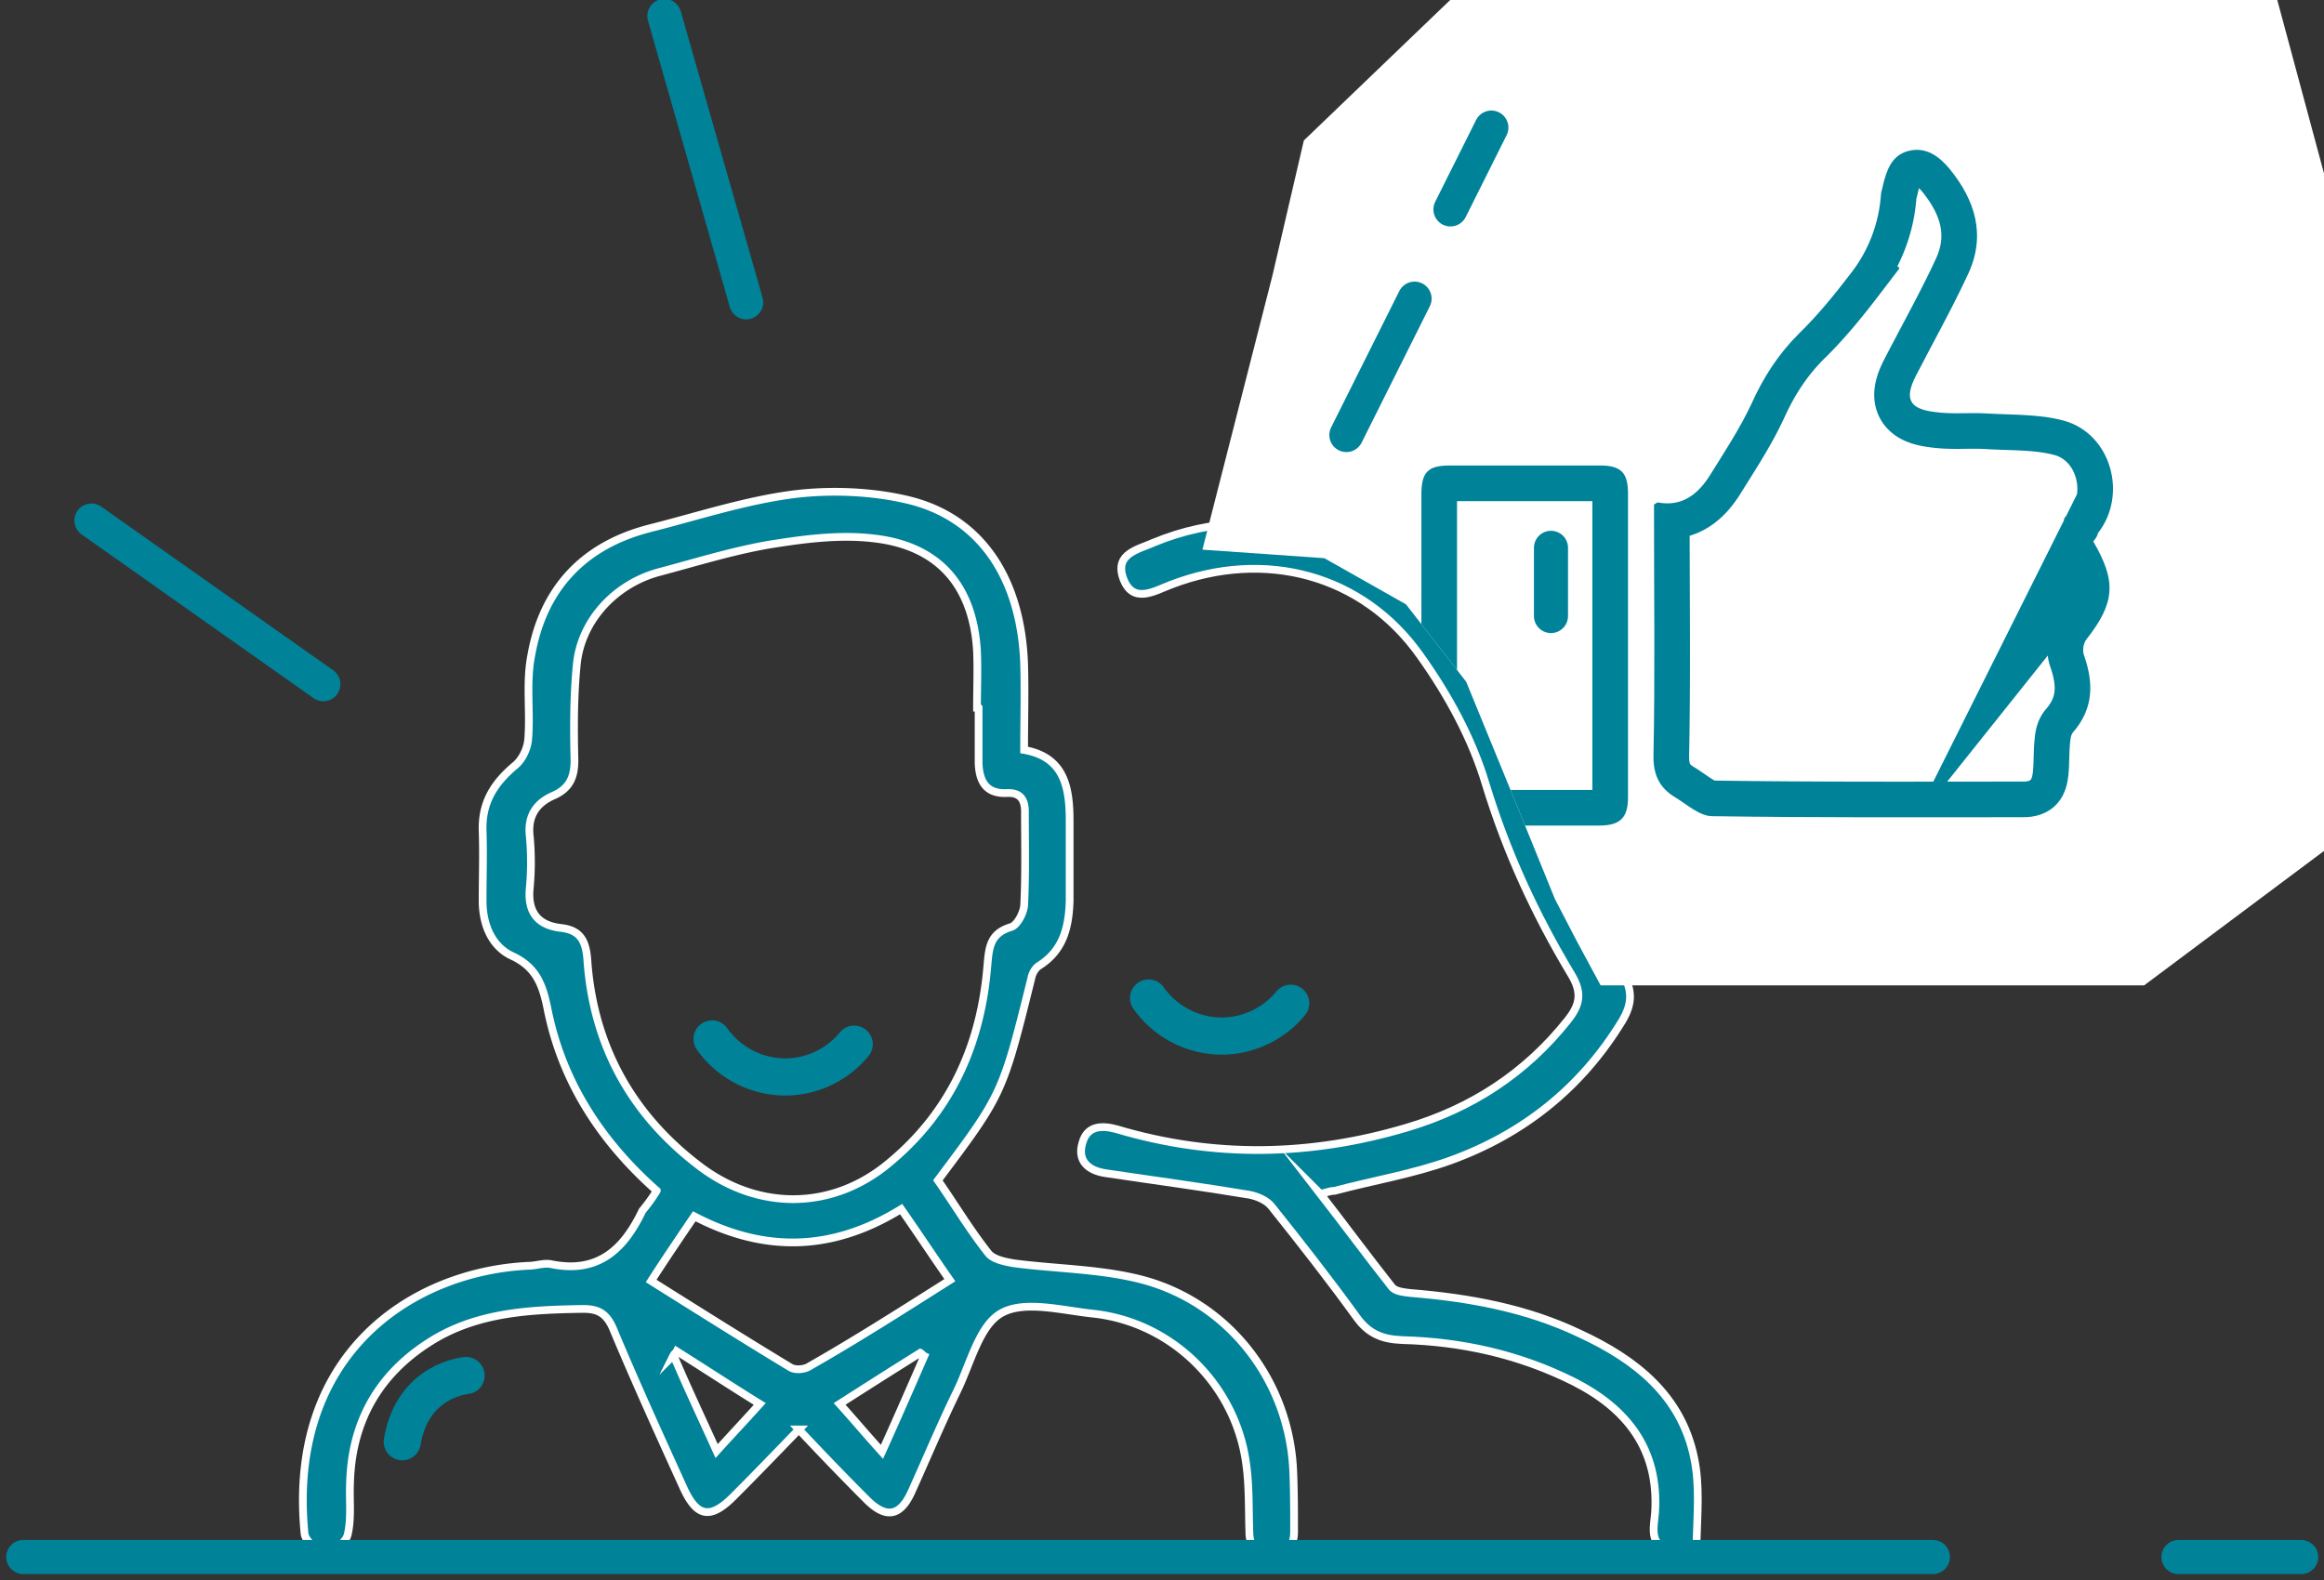
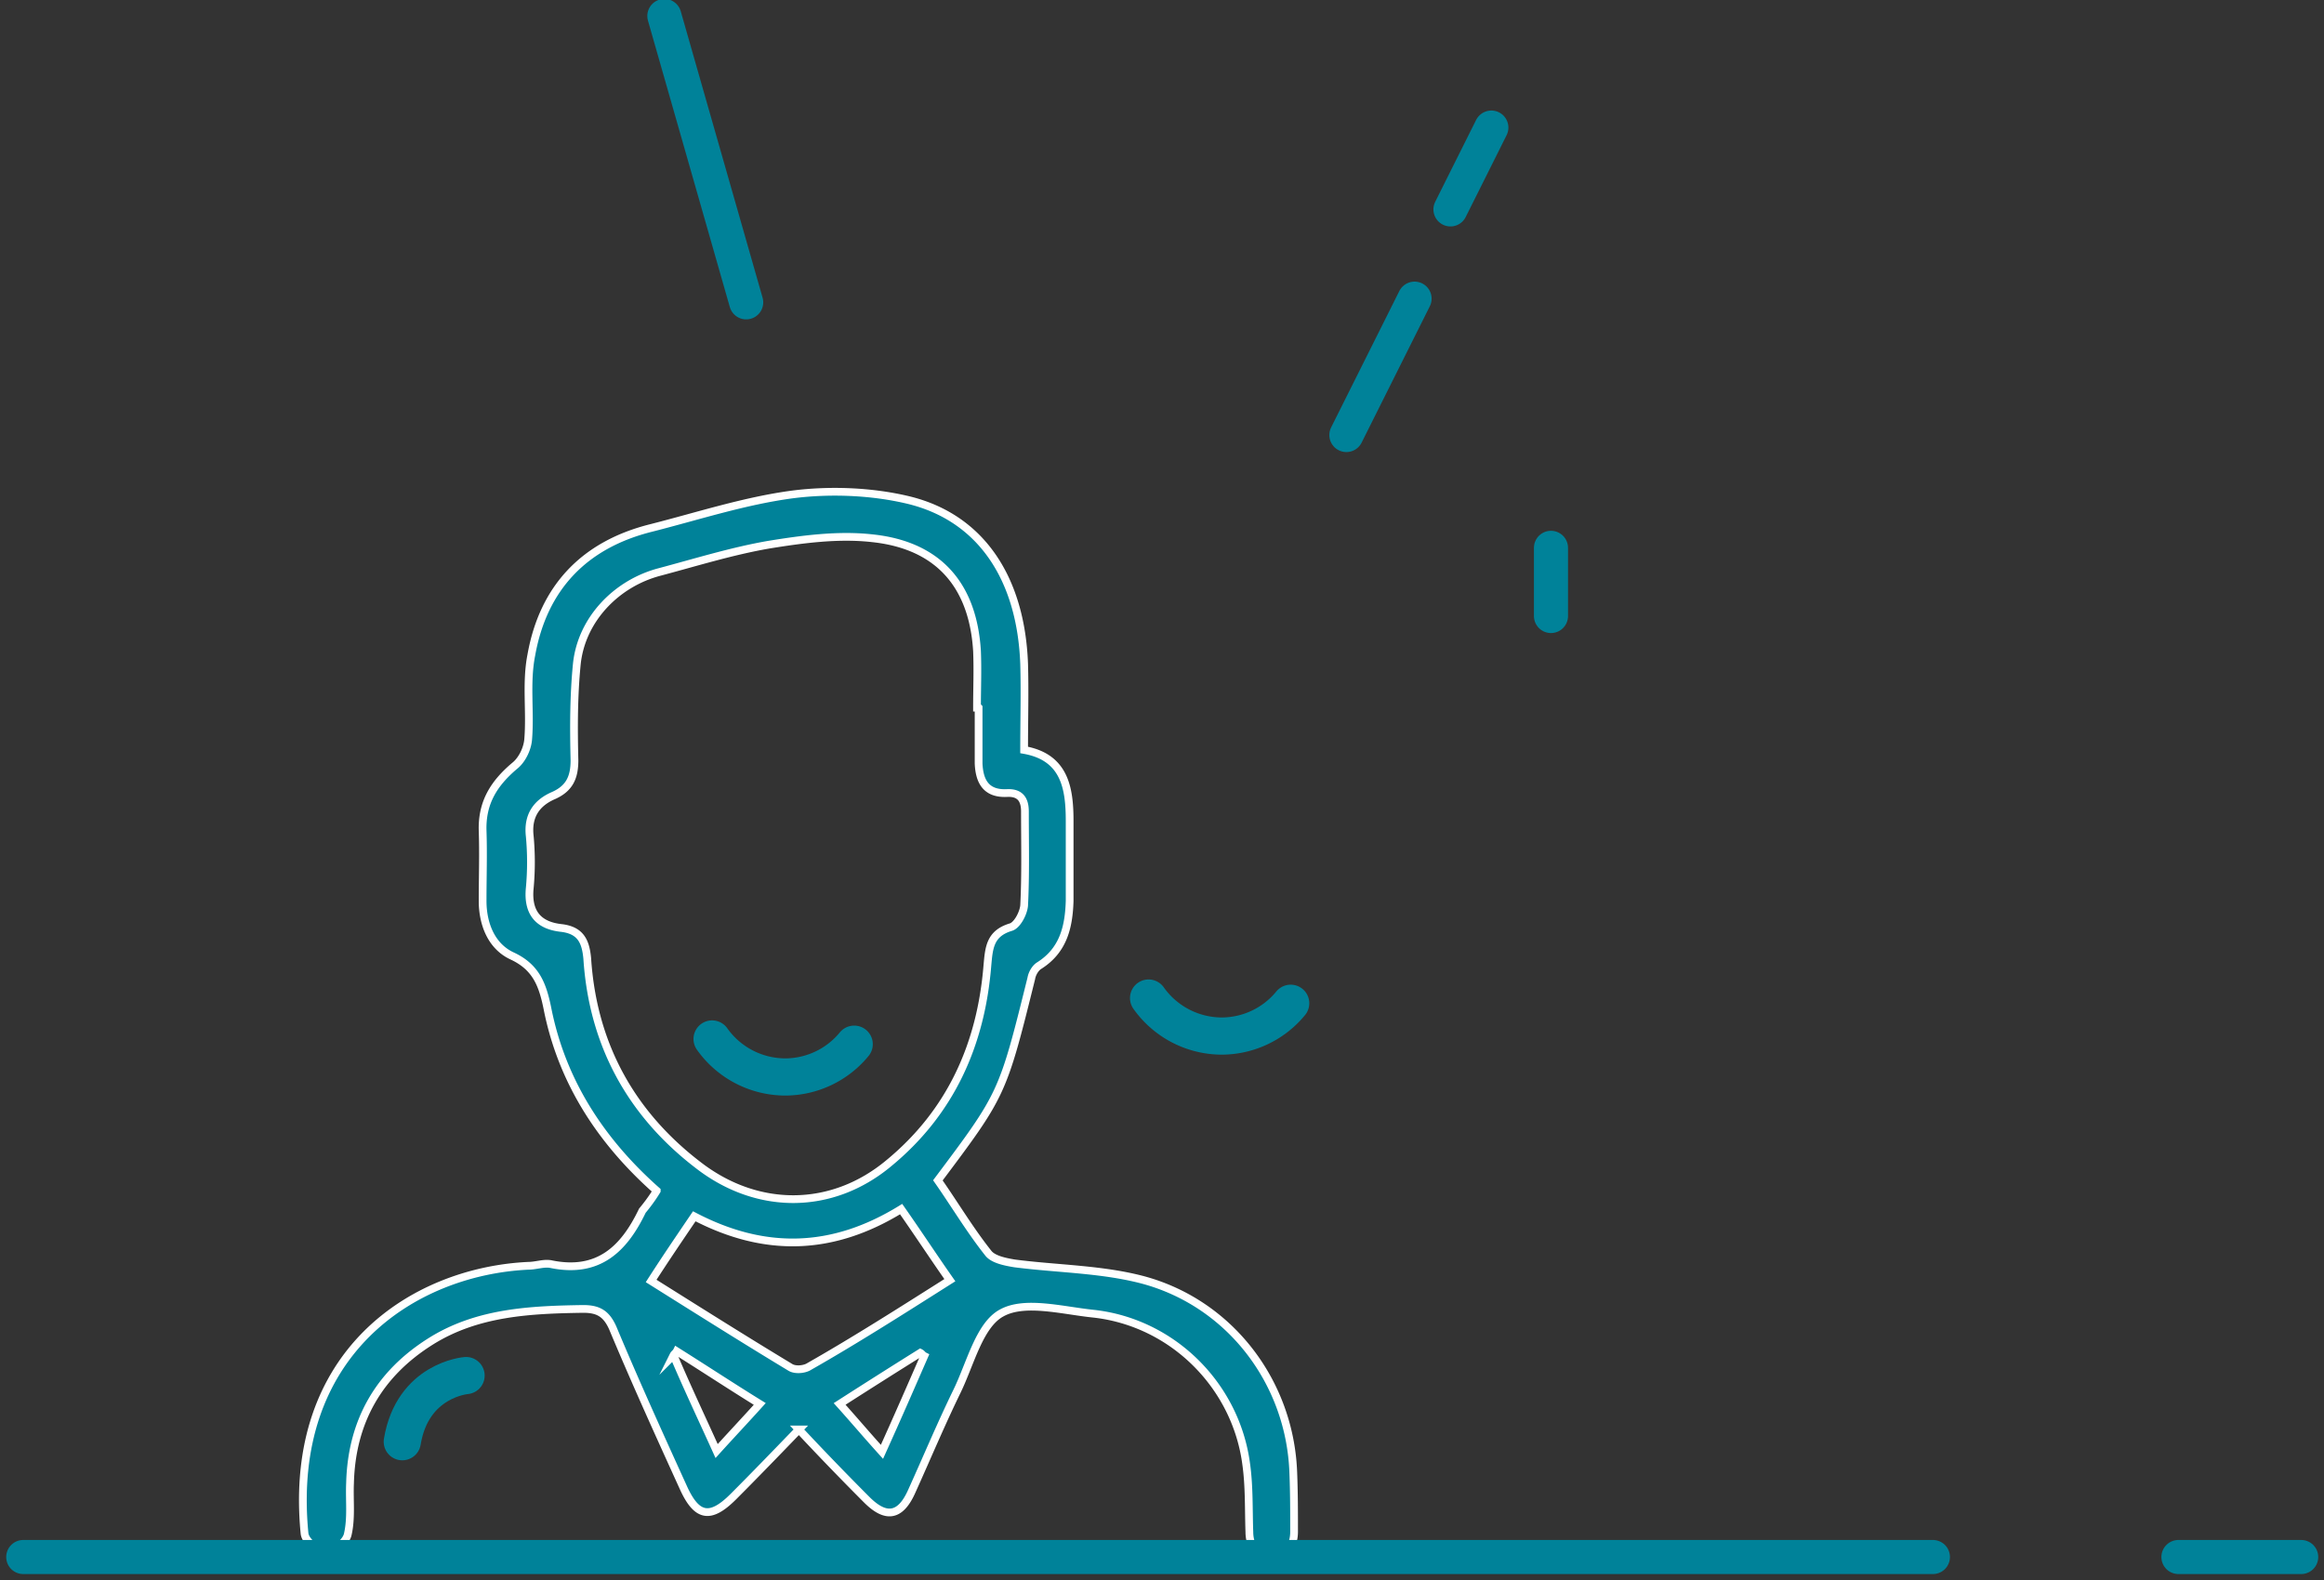
<svg xmlns="http://www.w3.org/2000/svg" xmlns:xlink="http://www.w3.org/1999/xlink" width="150" height="102" viewBox="0 0 150 102">
  <rect x="0" y="0" width="150" height="102" fill="#333333" stroke="none" />
  <defs>
    <path id="sh7za" d="M1023.107 1000.954c1.511 2.586 1.41 3.964-.437 6.315-.201.235-.269.739-.168 1.008.638 1.814.638 3.46-.705 5.005-.168.201-.168.537-.202.84-.067.84 0 1.746-.201 2.552-.336 1.344-1.377 2.083-2.788 2.083-6.685 0-13.37.034-20.087-.067-.806 0-1.613-.74-2.385-1.21-1.008-.604-1.445-1.444-1.411-2.754.1-5.038.034-10.077.034-15.116v-1.04c.134-.068.201-.135.235-.135 1.578.302 2.62-.538 3.392-1.78.94-1.512 1.915-2.99 2.654-4.569.773-1.713 1.713-3.19 3.057-4.535 1.276-1.242 2.385-2.62 3.46-4.03a9.256 9.256 0 0 0 1.847-4.938c0-.202.1-.403.134-.638.236-.94.538-1.881 1.58-2.184 1.175-.336 2.048.336 2.72 1.142 1.646 2.016 2.351 4.266 1.21 6.752-1.042 2.25-2.251 4.4-3.393 6.617-.74 1.445-.437 2.116 1.175 2.318 1.109.168 2.25.034 3.393.1 1.68.102 3.426.034 5.005.471 3.023.84 4.131 4.77 2.183 7.256-.033.201-.168.369-.302.537z" />
    <path id="sh7zb" d="M981.656 1019.294c-1.444 0-1.88-.436-1.914-1.948v-9.74-9.675c0-1.444.403-1.881 1.847-1.881h9.674c1.377 0 1.814.47 1.814 1.814v19.616c0 1.31-.504 1.814-1.847 1.814h-9.574z" />
    <path id="sh7zd" d="M1036.528 1066.516h-7.924" />
    <path id="sh7ze" d="M931.47 1053.49c.052-.104.155-.155.207-.258 1.804 1.134 3.608 2.32 5.361 3.402-.928 1.031-1.804 1.959-2.784 3.041-.979-2.165-1.907-4.124-2.783-6.186zm13.455 6.237c-.98-1.083-1.804-2.062-2.732-3.093a543.427 543.427 0 0 1 5.207-3.3c.103.052.154.155.257.207-.876 2.01-1.752 4.02-2.732 6.186zm4.382-11.083c-3.093 1.959-6.083 3.866-9.073 5.567-.31.206-.928.258-1.237.052-2.99-1.805-5.928-3.66-8.97-5.568.928-1.443 1.805-2.732 2.784-4.175 4.536 2.371 8.918 2.268 13.351-.464 1.083 1.546 2.062 3.041 3.145 4.588zm1.856-36.961v3.608c.051 1.134.464 1.959 1.804 1.907.825-.051 1.186.361 1.186 1.186 0 2.01.051 4.072-.052 6.083-.051.515-.464 1.289-.876 1.392-1.34.412-1.392 1.34-1.495 2.474-.413 5.104-2.371 9.485-6.392 12.784-3.609 2.99-8.3 3.042-12.063.258-4.485-3.35-7.01-7.887-7.372-13.506-.103-1.082-.412-1.804-1.65-1.959-1.494-.154-2.216-.98-2.061-2.577a18.186 18.186 0 0 0 0-3.35c-.155-1.341.464-2.166 1.546-2.63 1.031-.464 1.34-1.186 1.34-2.268-.051-2.114-.051-4.176.155-6.238.31-2.886 2.578-5.206 5.361-5.928 2.32-.618 4.64-1.34 7.011-1.753 2.217-.36 4.537-.67 6.753-.412 4.227.464 6.444 3.041 6.702 7.269.051 1.237 0 2.422 0 3.66h.103zm-20.775 31.187c-.31.516-.67.98-.928 1.289-1.185 2.474-2.835 4.072-5.876 3.454-.464-.103-.98.103-1.495.103-7.423.36-15.568 5.619-14.434 17.27.051.566.876 1.03 1.34 1.546.516-.464 1.289-.877 1.443-1.444.258-1.082.104-2.216.155-3.35.103-3.97 1.856-7.063 5.258-9.176 2.99-1.856 6.392-2.01 9.795-2.062.98 0 1.495.309 1.907 1.237 1.443 3.454 2.99 6.856 4.536 10.258.877 1.96 1.753 2.114 3.248.619 1.392-1.392 2.732-2.784 4.227-4.33a191.75 191.75 0 0 0 4.382 4.536c1.237 1.237 2.165 1.083 2.887-.516.98-2.165 1.907-4.381 2.938-6.495.876-1.804 1.443-4.278 2.887-5.052 1.495-.824 3.918-.154 5.928.052 5.103.567 9.176 4.64 9.846 9.691.206 1.444.155 2.939.206 4.382 0 .98.516 1.598 1.444 1.598.927 0 1.443-.619 1.443-1.598 0-1.289 0-2.526-.052-3.815-.206-5.773-4.02-10.877-9.64-12.423-2.68-.722-5.567-.722-8.35-1.083-.62-.103-1.392-.258-1.702-.67-1.185-1.495-2.165-3.144-3.247-4.691 4.175-5.567 4.175-5.567 6.031-13.042.052-.31.258-.67.516-.825 1.546-.98 1.907-2.474 1.958-4.175v-5.155c0-2.114-.309-4.124-2.938-4.588 0-1.908.052-3.763 0-5.568-.206-5.515-2.784-9.433-7.475-10.567-2.37-.567-5.051-.67-7.474-.361-3.093.412-6.083 1.392-9.125 2.165-4.33 1.082-6.959 3.866-7.732 8.196-.36 1.805-.052 3.66-.206 5.465-.052.618-.413 1.34-.877 1.7-1.34 1.135-2.113 2.372-2.062 4.176.052 1.495 0 3.042 0 4.537s.567 2.938 1.908 3.557c1.546.721 1.959 1.855 2.268 3.35.928 4.743 3.454 8.61 7.062 11.805z" />
-     <path id="sh7zf" d="M973.226 1043.076c1.598 2.062 3.042 4.021 4.588 5.98.206.31.773.361 1.186.413 3.814.309 7.526.979 10.98 2.629 3.557 1.65 6.547 3.969 7.371 8.041.361 1.702.207 3.506.155 5.31 0 .464-.876 1.237-1.186 1.186-.567-.103-1.185-.67-1.443-1.186-.258-.464-.103-1.186-.051-1.804.257-4.073-1.805-6.702-5.259-8.454-3.505-1.753-7.217-2.578-11.083-2.681-1.289-.052-2.165-.412-2.938-1.495-1.753-2.423-3.609-4.794-5.464-7.114-.31-.412-.928-.67-1.444-.773-3.093-.516-6.186-.928-9.279-1.392-1.082-.155-1.856-.773-1.495-1.959.31-1.134 1.289-1.134 2.217-.876 6.237 1.856 12.475 1.753 18.712-.103 4.176-1.237 7.681-3.506 10.414-6.96.773-.979.927-1.752.206-2.938-2.32-3.866-4.176-7.887-5.516-12.269-.876-2.938-2.423-5.773-4.227-8.3-3.712-5.257-10.052-6.907-16.084-4.587-1.082.412-2.474 1.289-3.093-.413-.567-1.598.98-1.855 2.01-2.32 7.372-3.04 15.775-.36 20.414 6.754 1.599 2.474 2.939 5.206 3.764 8.042 1.34 4.639 3.505 8.815 5.98 12.887.721 1.186.721 2.062.051 3.196-2.63 4.33-6.392 7.32-11.083 9.021-2.423.877-4.949 1.289-7.475 1.96-.258 0-.515.102-.928.205z" />
    <path id="sh7zg" d="M943.133 1033.41a5.778 5.778 0 0 1-4.458 2.116 5.805 5.805 0 0 1-4.714-2.453" />
    <path id="sh7zh" d="M971.306 1030.768a5.778 5.778 0 0 1-4.458 2.117 5.805 5.805 0 0 1-4.714-2.454" />
    <path id="sh7zi" d="M918.082 1054.802s-3.457.27-4.117 4.271" />
-     <path id="sh7zc" d="M965.609 1001.484l7.87.551 5.27 2.981 3.885 4.999 3.374 8.237 2.355 5.793 1.41 2.714 1.538 2.854h35.078l13.378-10s-.488-16.94 0-17.578c.487-.637-1.066-22.237-1.066-22.237l-4.638-17.22-12.894-7.078h-20.861l-14.3 6.268-13.853 13.3-2.029 8.727z" />
-     <path id="sh7zm" d="M893.902 999.605l14.967 10.565" />
    <path id="sh7zn" d="M930.88 967.03l5.282 18.489" />
    <path id="sh7zo" d="M984.258 974.236l-2.64 5.283" />
    <path id="sh7zp" d="M979.302 985.28l-4.402 8.804" />
    <path id="sh7zq" d="M889.5 1066.516h123.257" />
    <path id="sh7zr" d="M988.106 1001.366v4.402" />
    <clipPath id="sh7zk">
      <use fill="#fff" xlink:href="#sh7za" />
    </clipPath>
    <clipPath id="sh7zl">
      <use fill="#fff" xlink:href="#sh7zb" />
    </clipPath>
    <clipPath id="sh7zj">
      <use xlink:href="#sh7zc" />
    </clipPath>
  </defs>
  <g>
    <g transform="translate(-888 -966)">
      <use fill="#fff" fill-opacity="0" stroke="#008299" stroke-linecap="round" stroke-miterlimit="50" stroke-width="2.2" xlink:href="#sh7zd" />
    </g>
    <g transform="translate(-888 -966)">
      <g>
        <use fill="#008299" xlink:href="#sh7ze" />
        <use fill="#fff" fill-opacity="0" stroke="#fff" stroke-miterlimit="50" stroke-width=".5" xlink:href="#sh7ze" />
      </g>
      <g>
        <use fill="#008299" xlink:href="#sh7zf" />
        <use fill="#fff" fill-opacity="0" stroke="#fff" stroke-miterlimit="50" stroke-width=".5" xlink:href="#sh7zf" />
      </g>
    </g>
    <g transform="translate(-888 -966)">
      <use fill="#fff" fill-opacity="0" stroke="#008299" stroke-linecap="round" stroke-miterlimit="50" stroke-width="2.4" xlink:href="#sh7zg" />
    </g>
    <g transform="translate(-888 -966)">
      <use fill="#fff" fill-opacity="0" stroke="#008299" stroke-linecap="round" stroke-miterlimit="50" stroke-width="2.4" xlink:href="#sh7zh" />
    </g>
    <g transform="translate(-888 -966)">
      <use fill="#fff" fill-opacity="0" stroke="#008299" stroke-linecap="round" stroke-miterlimit="50" stroke-width="2.4" xlink:href="#sh7zi" />
    </g>
    <g transform="translate(-888 -966)">
      <g>
        <use fill="#fff" xlink:href="#sh7zc" />
      </g>
      <g clip-path="url(#sh7zj)">
        <g>
          <use fill="#fff" fill-opacity="0" stroke="#008299" stroke-miterlimit="50" stroke-width="4.6" clip-path="url(&quot;#sh7zk&quot;)" xlink:href="#sh7za" />
        </g>
        <g>
          <use fill="#fff" fill-opacity="0" stroke="#008299" stroke-miterlimit="50" stroke-width="4.6" clip-path="url(&quot;#sh7zl&quot;)" xlink:href="#sh7zb" />
        </g>
      </g>
    </g>
    <g transform="translate(-888 -966)">
      <use fill="#fff" fill-opacity="0" stroke="#008299" stroke-linecap="round" stroke-miterlimit="50" stroke-width="2.2" xlink:href="#sh7zm" />
    </g>
    <g transform="translate(-888 -966)">
      <use fill="#fff" fill-opacity="0" stroke="#008299" stroke-linecap="round" stroke-miterlimit="50" stroke-width="2.2" xlink:href="#sh7zn" />
    </g>
    <g transform="translate(-888 -966)">
      <use fill="#fff" fill-opacity="0" stroke="#008299" stroke-linecap="round" stroke-miterlimit="50" stroke-width="2.2" xlink:href="#sh7zo" />
    </g>
    <g transform="translate(-888 -966)">
      <use fill="#fff" fill-opacity="0" stroke="#008299" stroke-linecap="round" stroke-miterlimit="50" stroke-width="2.2" xlink:href="#sh7zp" />
    </g>
    <g transform="translate(-888 -966)">
      <use fill="#fff" fill-opacity="0" stroke="#008299" stroke-linecap="round" stroke-miterlimit="50" stroke-width="2.2" xlink:href="#sh7zq" />
    </g>
    <g transform="translate(-888 -966)">
      <use fill="#fff" fill-opacity="0" stroke="#008299" stroke-linecap="round" stroke-miterlimit="50" stroke-width="2.2" xlink:href="#sh7zr" />
    </g>
  </g>
</svg>